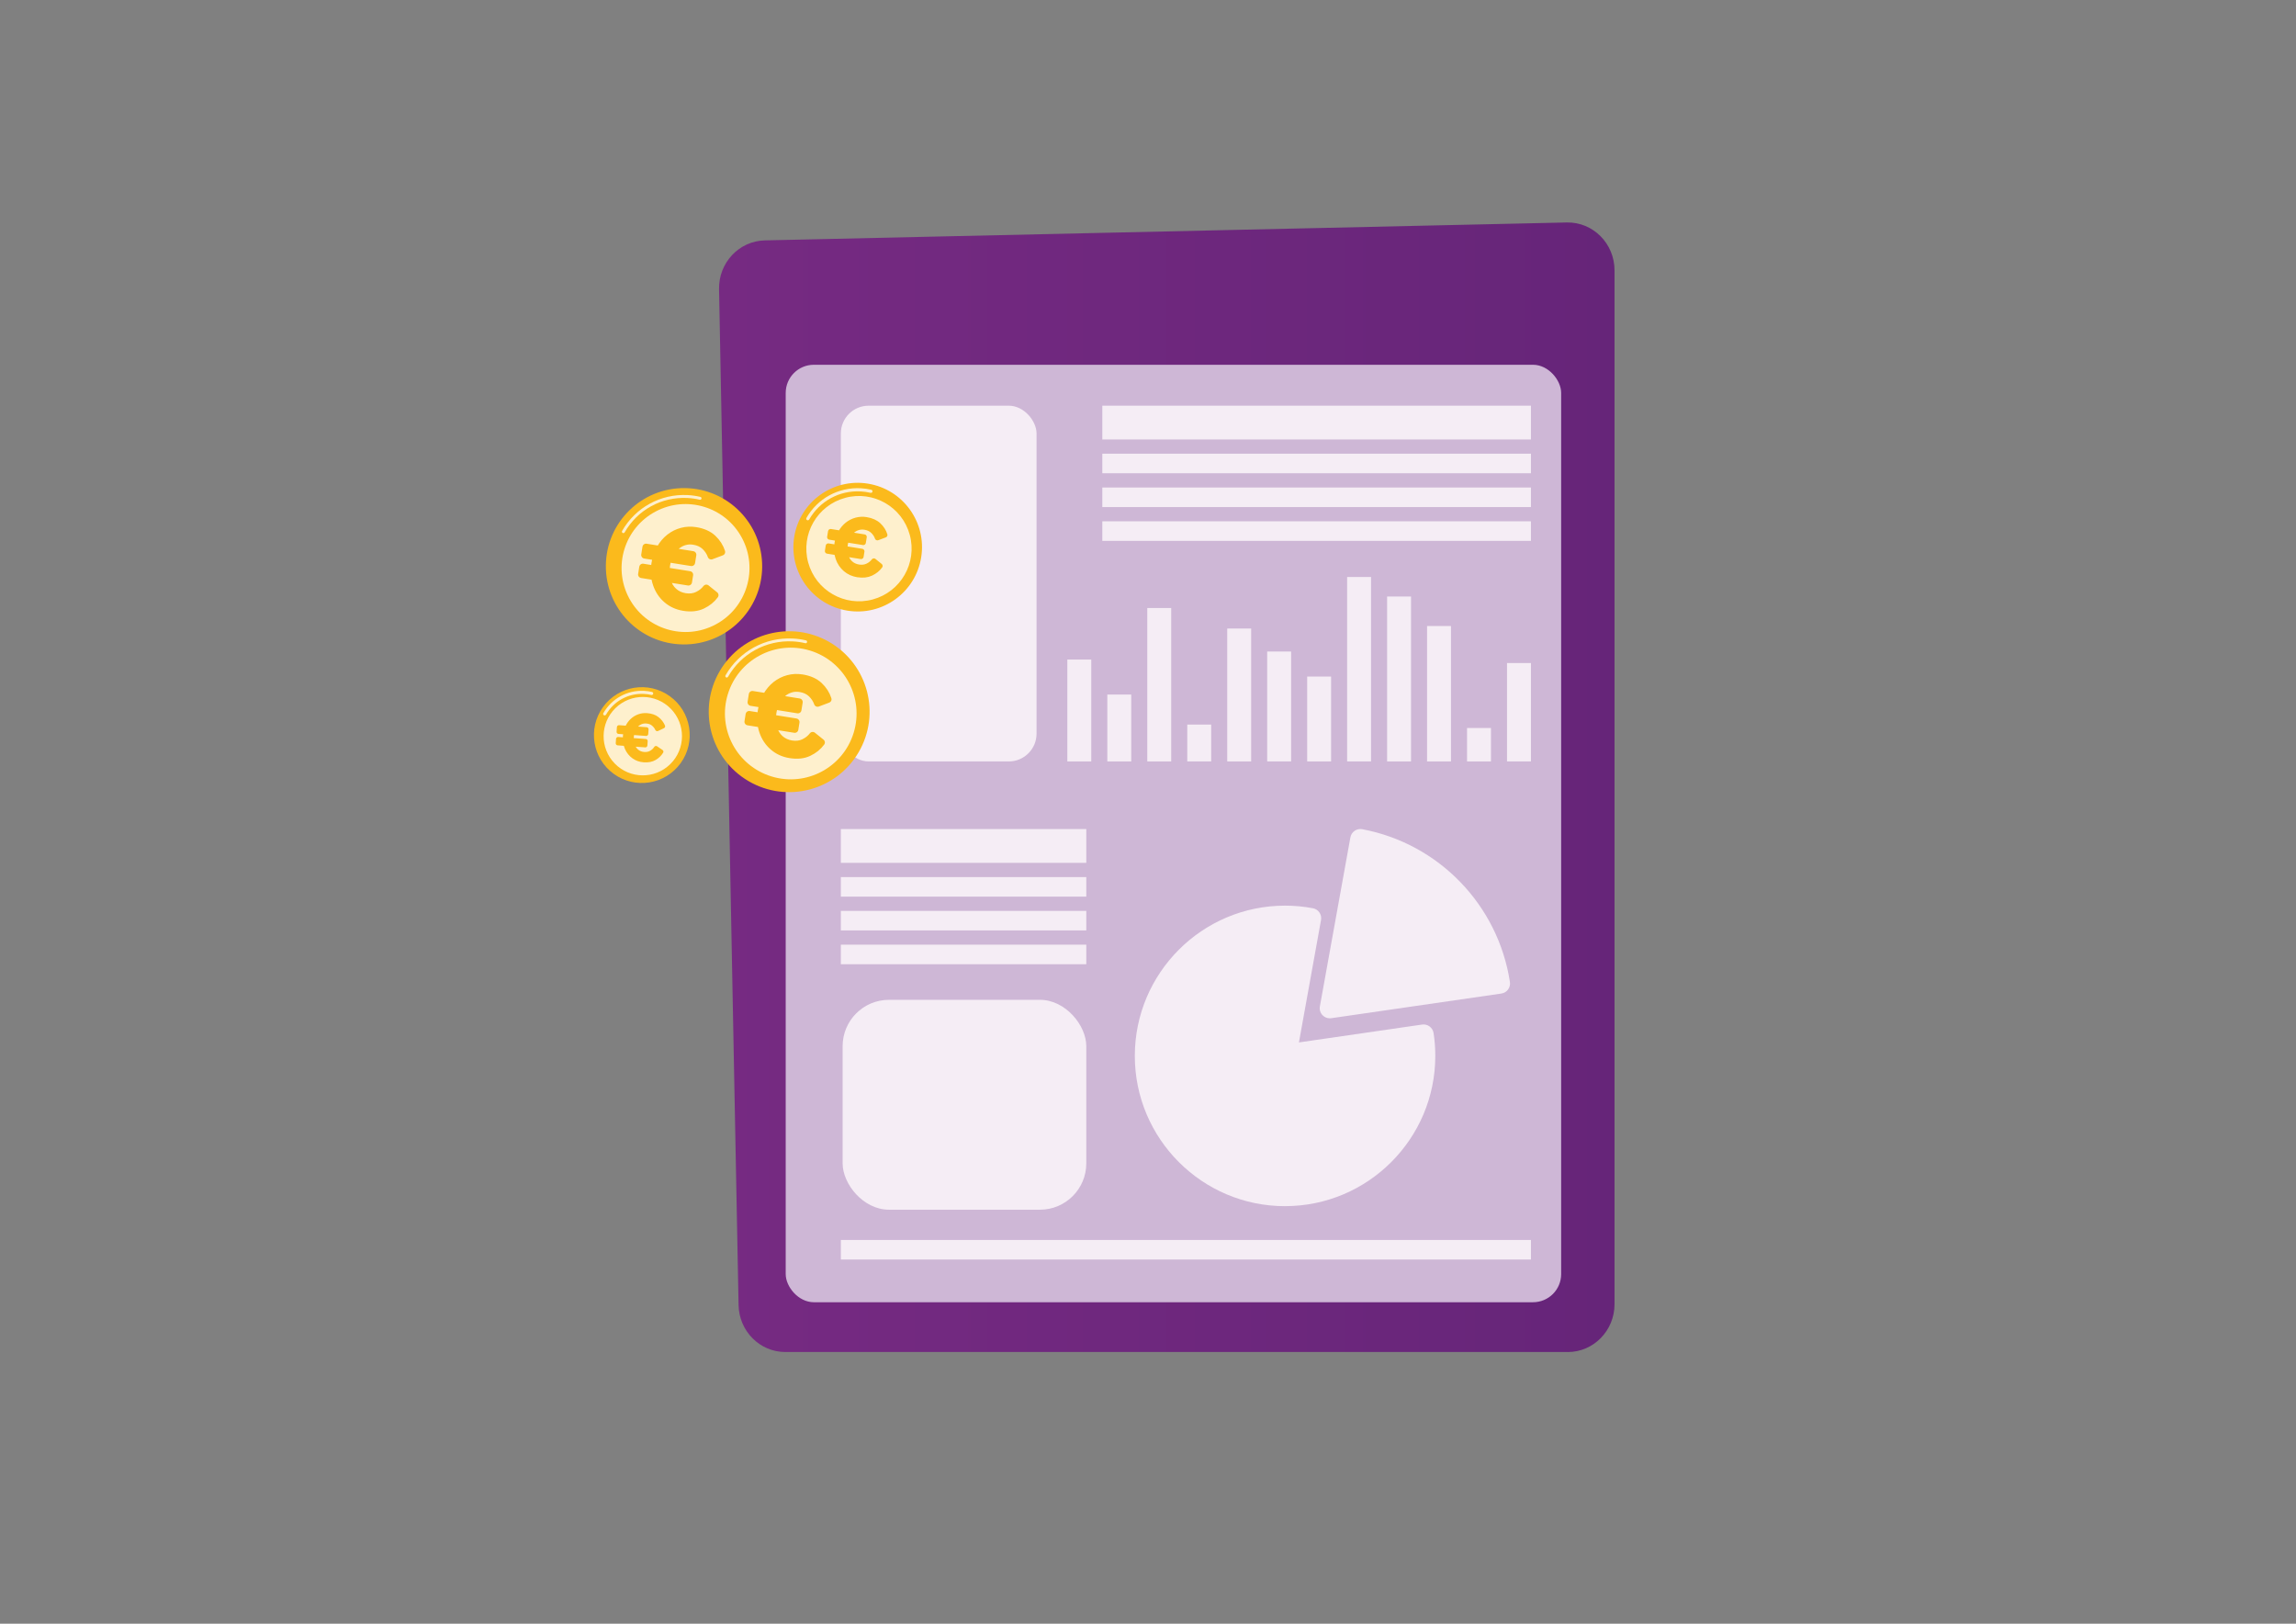
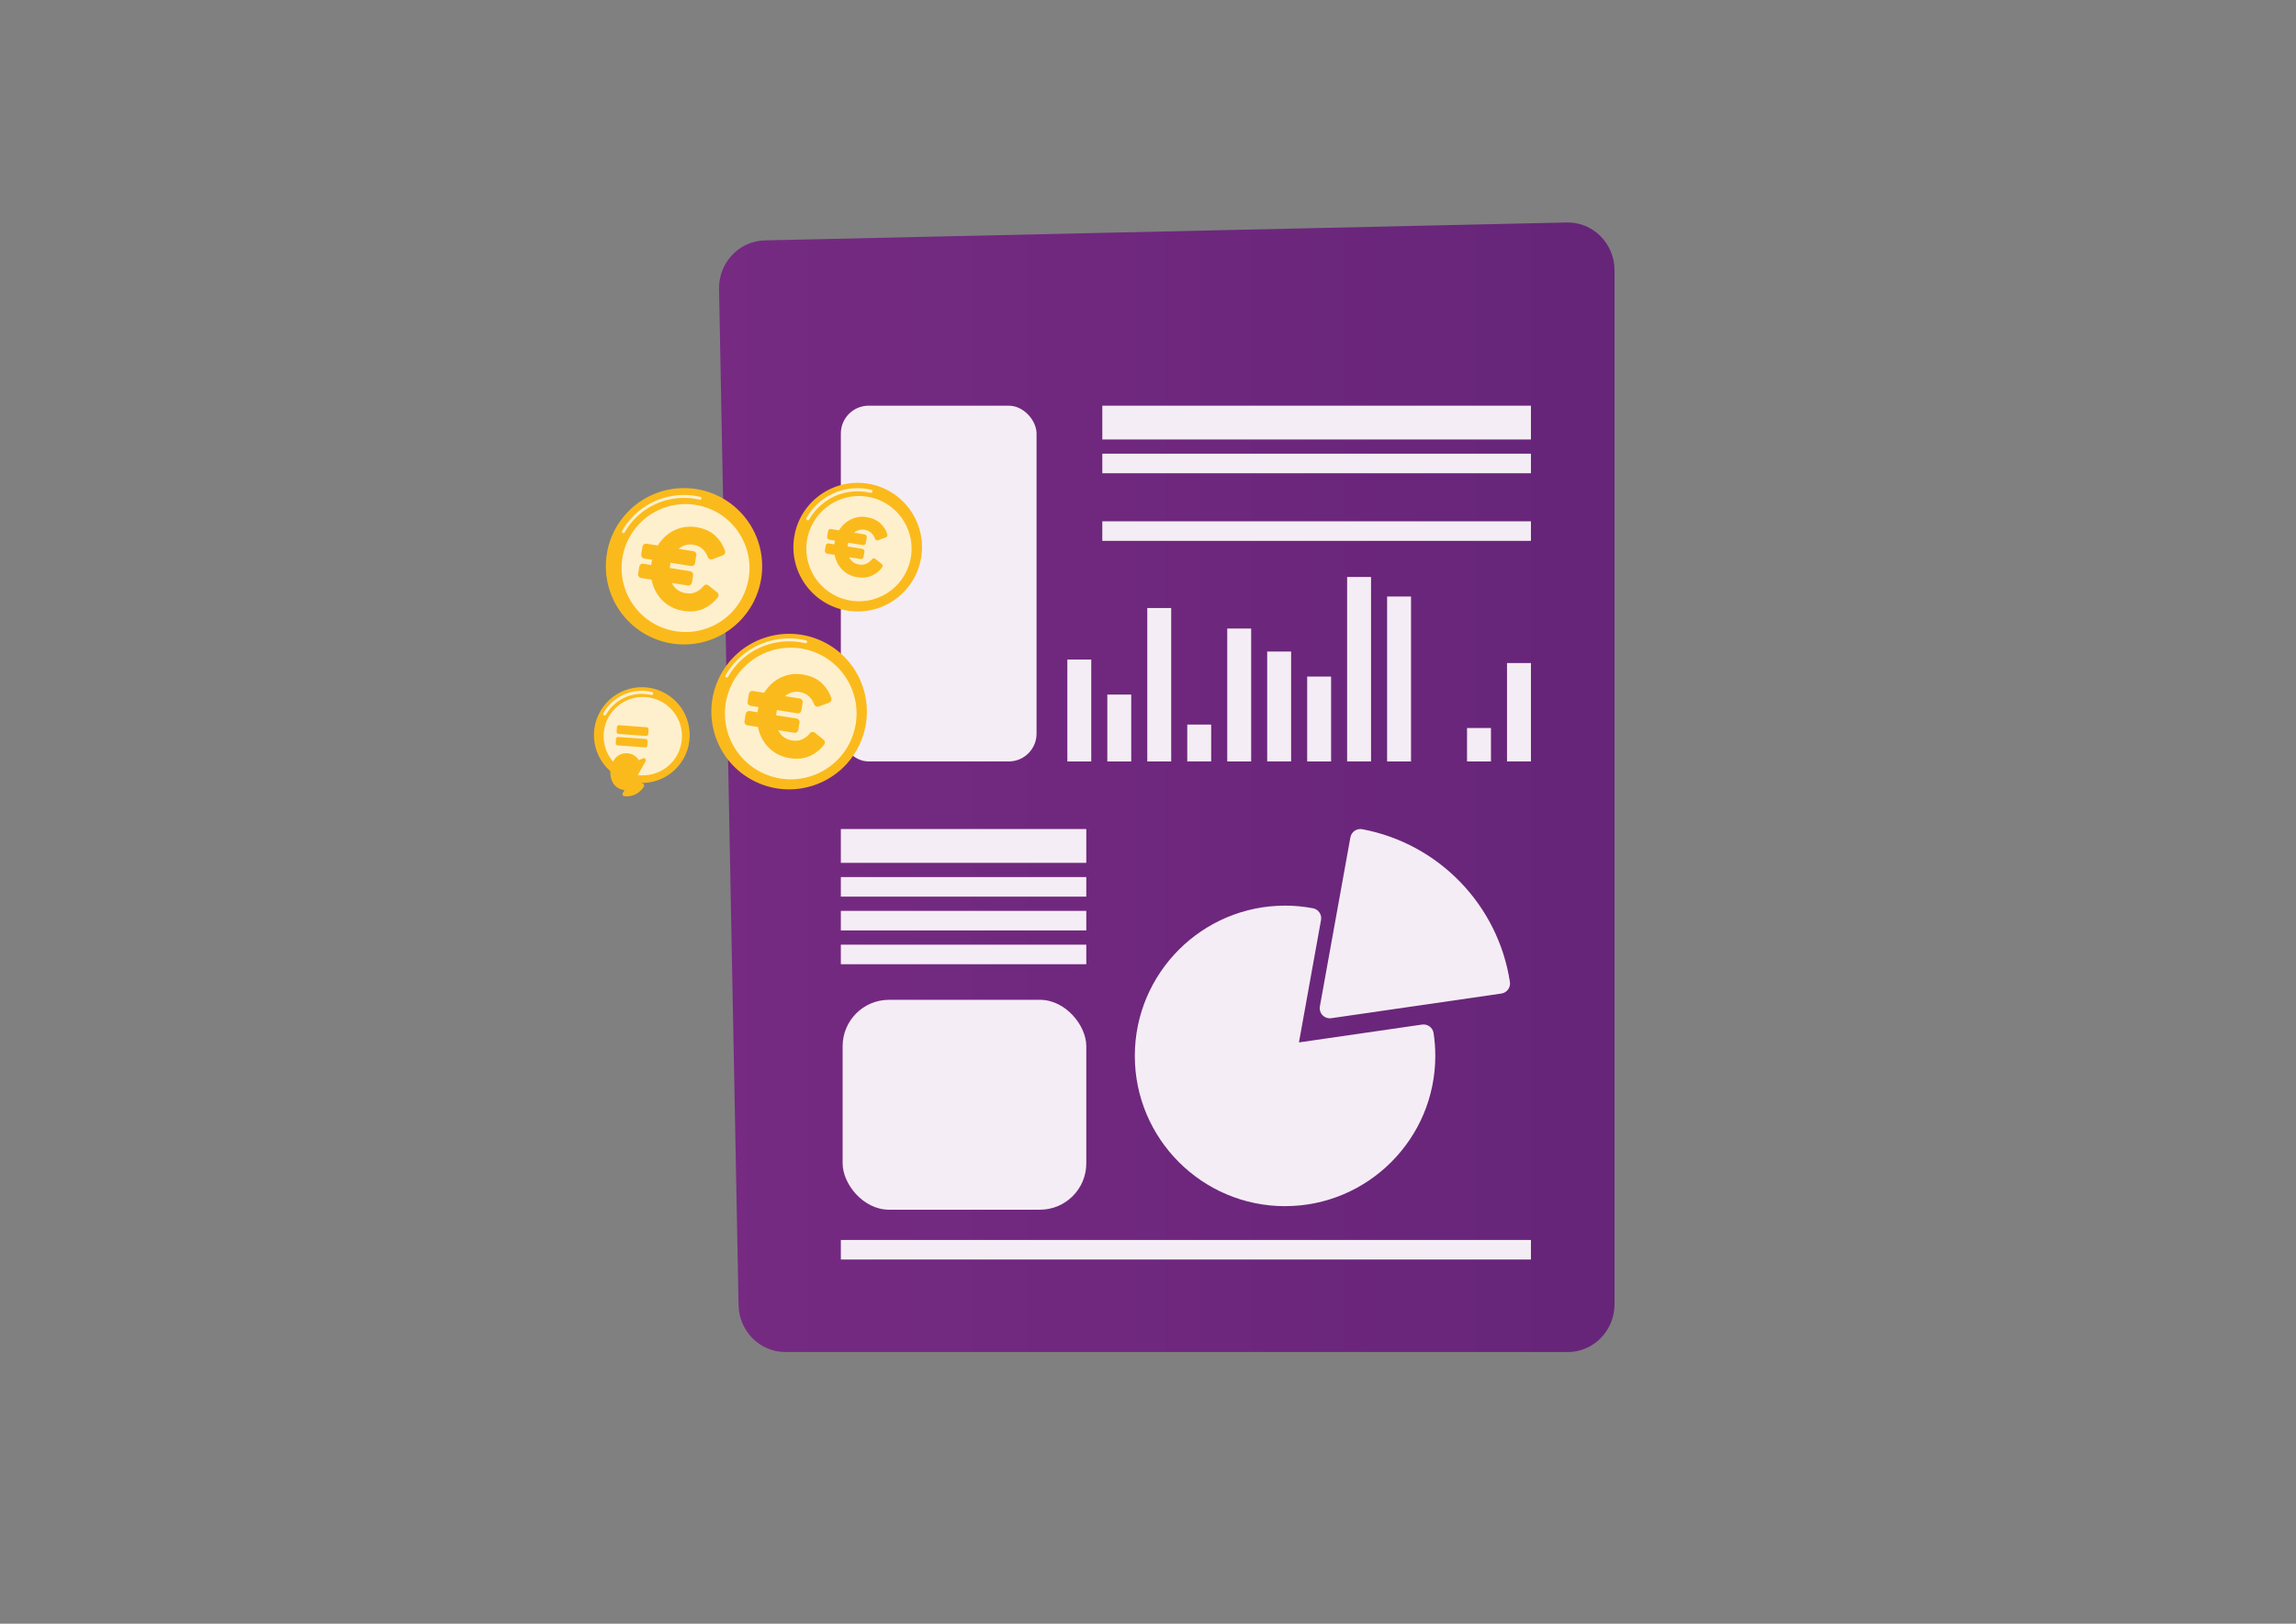
<svg xmlns="http://www.w3.org/2000/svg" id="a" viewBox="0 0 841.89 595.28">
  <rect x="0" y="0" width="841.89" height="595.28" fill="#808080" stroke="none" />
  <defs>
    <style>.c{fill:#ceb7d6;}.c,.d,.e,.f,.g{stroke-width:0px;}.d{fill:#fff;opacity:.78;}.h{stroke-width:2.63px;}.h,.i,.f,.j{fill:#fbba1c;}.h,.i,.j{stroke:#fbba1c;stroke-linecap:round;stroke-linejoin:round;}.e{fill:url(#b);}.i{stroke-width:1.89px;}.g{fill:#f5edf5;}.j{stroke-width:1.53px;}</style>
    <linearGradient id="b" x1="263.65" y1="288.61" x2="592.01" y2="288.61" gradientUnits="userSpaceOnUse">
      <stop offset="0" stop-color="#762a82" />
      <stop offset="1" stop-color="#662579" />
    </linearGradient>
  </defs>
  <path class="e" d="M574.86,495.67h-286.9c-9.34,0-16.96-7.65-17.14-17.2l-7.16-372.45c-.19-9.68,7.32-17.68,16.77-17.89l294.06-6.57c9.61-.21,17.52,7.7,17.52,17.55v379.02c0,9.69-7.68,17.55-17.15,17.55Z" />
-   <rect class="c" x="288.1" y="133.73" width="284.34" height="343.69" rx="10.32" ry="10.32" />
  <rect class="g" x="404.19" y="148.73" width="157.17" height="12.39" />
  <rect class="g" x="404.19" y="166.33" width="157.17" height="7.17" />
-   <rect class="g" x="404.19" y="178.73" width="157.17" height="7.17" />
  <rect class="g" x="404.19" y="191.12" width="157.17" height="7.17" />
  <rect class="g" x="308.32" y="303.94" width="90" height="12.39" />
  <rect class="g" x="308.32" y="321.55" width="90" height="7.17" />
  <rect class="g" x="308.32" y="333.94" width="90" height="7.17" />
  <rect class="g" x="308.32" y="346.33" width="90" height="7.17" />
  <rect class="g" x="391.37" y="241.8" width="8.77" height="37.36" />
  <rect class="g" x="406.03" y="254.64" width="8.77" height="24.52" />
  <rect class="g" x="420.68" y="222.91" width="8.77" height="56.25" />
  <rect class="g" x="435.34" y="265.64" width="8.77" height="13.51" />
  <rect class="g" x="450" y="230.43" width="8.77" height="48.73" />
  <rect class="g" x="464.65" y="238.86" width="8.77" height="40.29" />
  <rect class="g" x="479.31" y="248.04" width="8.77" height="31.12" />
  <rect class="g" x="493.96" y="211.53" width="8.77" height="67.62" />
  <rect class="g" x="508.62" y="218.69" width="8.77" height="60.47" />
-   <rect class="g" x="523.27" y="229.51" width="8.77" height="49.65" />
  <rect class="g" x="537.93" y="266.9" width="8.77" height="12.26" />
  <rect class="g" x="552.59" y="243.08" width="8.77" height="36.07" />
  <rect class="g" x="308.32" y="454.59" width="253.04" height="7.17" />
  <rect class="g" x="308.32" y="148.73" width="71.76" height="130.43" rx="10.19" ry="10.19" />
  <rect class="g" x="308.97" y="366.55" width="89.35" height="76.95" rx="17" ry="17" />
  <path class="g" d="M487.62,373.33c-1,0-1.96-.4-2.67-1.13-.83-.86-1.19-2.06-.98-3.24l11.19-61.98c.18-.97.73-1.83,1.55-2.39.81-.56,1.82-.77,2.79-.59,28.08,5.28,49.84,27.8,54.15,56.02.15.98-.1,1.97-.69,2.77-.59.79-1.47,1.32-2.45,1.46l-62.36,9.04c-.18.03-.36.04-.53.04Z" />
  <path class="g" d="M471.2,442.2c-30.38,0-55.09-24.71-55.09-55.09s24.71-55.09,55.09-55.09c3.39,0,6.84.32,10.23.96,2,.38,3.33,2.3,2.96,4.3l-8.1,44.89,45.17-6.55c2.01-.29,3.89,1.1,4.2,3.11.42,2.75.63,5.57.63,8.37,0,30.38-24.71,55.09-55.09,55.09Z" />
  <circle class="f" cx="235.35" cy="269.48" r="17.56" transform="translate(-120.87 302.93) rotate(-54.23)" />
  <circle class="f" cx="235.35" cy="269.48" r="16.98" transform="translate(-81.35 103.01) rotate(-21.14)" />
  <path class="d" d="M221.7,262.29c-.09,0-.17-.03-.25-.07-.27-.16-.37-.5-.21-.77,3.06-5.36,8.79-8.49,14.94-8.18.98.05,1.96.19,2.91.41.3.07.49.38.42.68-.07.31-.38.5-.68.42-.88-.21-1.79-.34-2.71-.38-5.73-.29-11.05,2.62-13.9,7.6-.11.19-.32.3-.52.29Z" />
  <circle class="d" cx="235.7" cy="269.87" r="14.37" transform="translate(-121.51 241.86) rotate(-44.38)" />
  <circle class="f" cx="250.8" cy="207.58" r="28.66" transform="translate(40.66 456.25) rotate(-89.41)" />
  <circle class="f" cx="250.8" cy="207.58" r="27.71" transform="translate(3.04 418.79) rotate(-80.06)" />
  <path class="d" d="M228.55,195.45c-.08,0-.16-.03-.24-.07-.26-.15-.34-.47-.2-.73,4.92-8.62,14.13-13.65,24.03-13.15,1.58.08,3.16.3,4.68.67.29.07.46.35.4.64-.07.29-.35.47-.64.4-1.46-.35-2.98-.56-4.49-.64-9.5-.49-18.33,4.34-23.05,12.61-.1.18-.3.28-.49.27Z" />
  <circle class="d" cx="251.37" cy="208.22" r="23.45" transform="translate(-68.32 142.36) rotate(-27.99)" />
-   <circle class="f" cx="289.36" cy="260.91" r="29.49" transform="translate(-81.83 379.31) rotate(-59.73)" />
  <circle class="f" cx="289.36" cy="260.91" r="28.51" transform="translate(-71.49 407.84) rotate(-64.2)" />
  <path class="d" d="M266.46,248.41c-.08,0-.16-.03-.24-.07-.26-.15-.34-.47-.2-.73,5.06-8.86,14.53-14.04,24.71-13.52,1.62.08,3.24.31,4.81.68.29.07.46.35.4.64-.07.29-.35.46-.64.4-1.51-.36-3.06-.58-4.62-.66-9.78-.5-18.87,4.47-23.73,12.98-.1.18-.3.28-.49.27Z" />
  <circle class="d" cx="289.94" cy="261.56" r="24.13" transform="translate(-44.95 462.38) rotate(-73)" />
  <circle class="f" cx="314.5" cy="200.6" r="23.58" transform="translate(66.73 479.45) rotate(-80.91)" />
  <circle class="f" cx="314.5" cy="200.6" r="22.8" transform="translate(51.72 465.36) rotate(-77.75)" />
  <path class="d" d="M296.18,190.76c-.09,0-.18-.03-.26-.08-.28-.16-.38-.51-.22-.79,4.07-7.14,11.7-11.31,19.9-10.89,1.31.07,2.61.25,3.88.55.31.07.51.39.43.7-.07.31-.38.51-.7.43-1.2-.28-2.43-.46-3.67-.52-7.76-.4-14.98,3.55-18.84,10.3-.11.2-.32.3-.53.29Z" />
  <circle class="d" cx="314.97" cy="201.12" r="19.3" transform="translate(-41.64 89.39) rotate(-15.16)" />
  <path class="h" d="M252.43,213.35l-17.14-2.74.42-2.64,17.14,2.74-.42,2.63ZM253.57,206.21l-17.14-2.74.45-2.84,17.14,2.74-.45,2.84ZM250.69,222.63c-2.38-.38-4.43-1.31-6.17-2.8-1.74-1.48-3.01-3.37-3.8-5.66-.79-2.29-.97-4.84-.52-7.65.32-2.03.95-3.85,1.88-5.46.93-1.61,2.07-2.95,3.41-4.01,1.35-1.06,2.84-1.81,4.49-2.25,1.65-.44,3.35-.52,5.11-.24,2.65.43,4.75,1.36,6.28,2.79,1.53,1.44,2.61,3.11,3.22,5.01l-3.8,1.43c-.45-1.29-1.21-2.44-2.26-3.46-1.06-1.01-2.44-1.66-4.14-1.93-1.23-.2-2.39-.13-3.49.21s-2.1.9-3,1.7c-.9.8-1.65,1.79-2.26,2.96-.6,1.18-1.02,2.48-1.25,3.92-.34,2.11-.26,3.98.22,5.63.48,1.64,1.29,2.98,2.43,4.01,1.14,1.03,2.53,1.67,4.18,1.94,1.7.27,3.22.09,4.56-.56,1.34-.64,2.4-1.5,3.21-2.56l3.16,2.54c-1.17,1.59-2.71,2.83-4.62,3.73-1.91.9-4.19,1.14-6.84.71Z" />
  <path class="h" d="M291.43,267.35l-17.14-2.74.42-2.64,17.14,2.74-.42,2.63ZM292.57,260.21l-17.14-2.74.45-2.84,17.14,2.74-.45,2.84ZM289.69,276.63c-2.38-.38-4.43-1.31-6.17-2.8-1.74-1.48-3.01-3.37-3.8-5.66-.79-2.29-.97-4.84-.52-7.65.32-2.03.95-3.85,1.88-5.46.93-1.61,2.07-2.95,3.41-4.01,1.35-1.06,2.84-1.81,4.49-2.25,1.65-.44,3.35-.52,5.11-.24,2.65.43,4.75,1.36,6.28,2.79,1.53,1.44,2.61,3.11,3.22,5.01l-3.8,1.43c-.45-1.29-1.21-2.44-2.26-3.46-1.06-1.01-2.44-1.66-4.14-1.93-1.23-.2-2.39-.13-3.49.21s-2.1.9-3,1.7c-.9.8-1.65,1.79-2.26,2.96-.6,1.18-1.02,2.48-1.25,3.92-.34,2.11-.26,3.98.22,5.63.48,1.64,1.29,2.98,2.43,4.01,1.14,1.03,2.53,1.67,4.18,1.94,1.7.27,3.22.09,4.56-.56,1.34-.64,2.4-1.5,3.21-2.56l3.16,2.54c-1.17,1.59-2.71,2.83-4.62,3.73-1.91.9-4.19,1.14-6.84.71Z" />
  <path class="i" d="M315.73,204.02l-12.32-1.97.3-1.89,12.32,1.97-.3,1.89ZM316.55,198.89l-12.32-1.97.33-2.04,12.32,1.97-.33,2.04ZM314.48,210.69c-1.71-.27-3.19-.94-4.44-2.01-1.25-1.07-2.16-2.42-2.73-4.07-.57-1.65-.69-3.48-.37-5.5.23-1.46.69-2.76,1.35-3.92.67-1.16,1.49-2.12,2.45-2.88.97-.76,2.04-1.3,3.23-1.62,1.18-.32,2.41-.38,3.67-.17,1.91.31,3.41.97,4.51,2.01,1.1,1.03,1.87,2.23,2.31,3.6l-2.73,1.03c-.33-.93-.87-1.76-1.63-2.49-.76-.73-1.75-1.19-2.98-1.39-.88-.14-1.72-.09-2.51.15-.79.24-1.51.65-2.16,1.22-.65.57-1.19,1.28-1.62,2.13-.43.85-.73,1.79-.9,2.81-.24,1.52-.19,2.86.16,4.04.35,1.18.93,2.14,1.75,2.88.82.74,1.82,1.2,3.01,1.39,1.23.2,2.32.06,3.28-.4.96-.46,1.73-1.08,2.3-1.84l2.27,1.83c-.84,1.14-1.95,2.03-3.32,2.68-1.37.65-3.01.82-4.92.51Z" />
-   <path class="j" d="M236.62,273.24l-10.08-.74.11-1.55,10.08.74-.11,1.55ZM236.93,269.04l-10.08-.74.12-1.67,10.08.74-.12,1.67ZM236.07,278.71c-1.4-.1-2.64-.54-3.72-1.32-1.08-.77-1.91-1.81-2.49-3.1-.57-1.29-.8-2.76-.68-4.41.09-1.19.36-2.28.82-3.26.46-.98,1.05-1.81,1.78-2.49.73-.68,1.56-1.19,2.49-1.53.93-.34,1.92-.47,2.95-.39,1.56.12,2.82.55,3.78,1.31.96.76,1.67,1.67,2.12,2.75l-2.13,1.02c-.33-.73-.82-1.36-1.48-1.9-.66-.54-1.5-.84-2.5-.91-.72-.05-1.4.05-2.02.3s-1.17.63-1.66,1.14c-.48.51-.87,1.12-1.16,1.83-.29.71-.47,1.49-.53,2.33-.09,1.24.04,2.32.41,3.25.36.93.9,1.66,1.61,2.2.71.54,1.55.85,2.52.92,1,.07,1.87-.11,2.62-.55.74-.44,1.32-.99,1.73-1.65l1.96,1.32c-.6.98-1.43,1.78-2.49,2.39-1.06.62-2.37.87-3.94.75Z" />
+   <path class="j" d="M236.62,273.24l-10.08-.74.11-1.55,10.08.74-.11,1.55ZM236.93,269.04l-10.08-.74.12-1.67,10.08.74-.12,1.67ZM236.07,278.71l-2.13,1.02c-.33-.73-.82-1.36-1.48-1.9-.66-.54-1.5-.84-2.5-.91-.72-.05-1.4.05-2.02.3s-1.17.63-1.66,1.14c-.48.51-.87,1.12-1.16,1.83-.29.71-.47,1.49-.53,2.33-.09,1.24.04,2.32.41,3.25.36.93.9,1.66,1.61,2.2.71.54,1.55.85,2.52.92,1,.07,1.87-.11,2.62-.55.74-.44,1.32-.99,1.73-1.65l1.96,1.32c-.6.98-1.43,1.78-2.49,2.39-1.06.62-2.37.87-3.94.75Z" />
</svg>